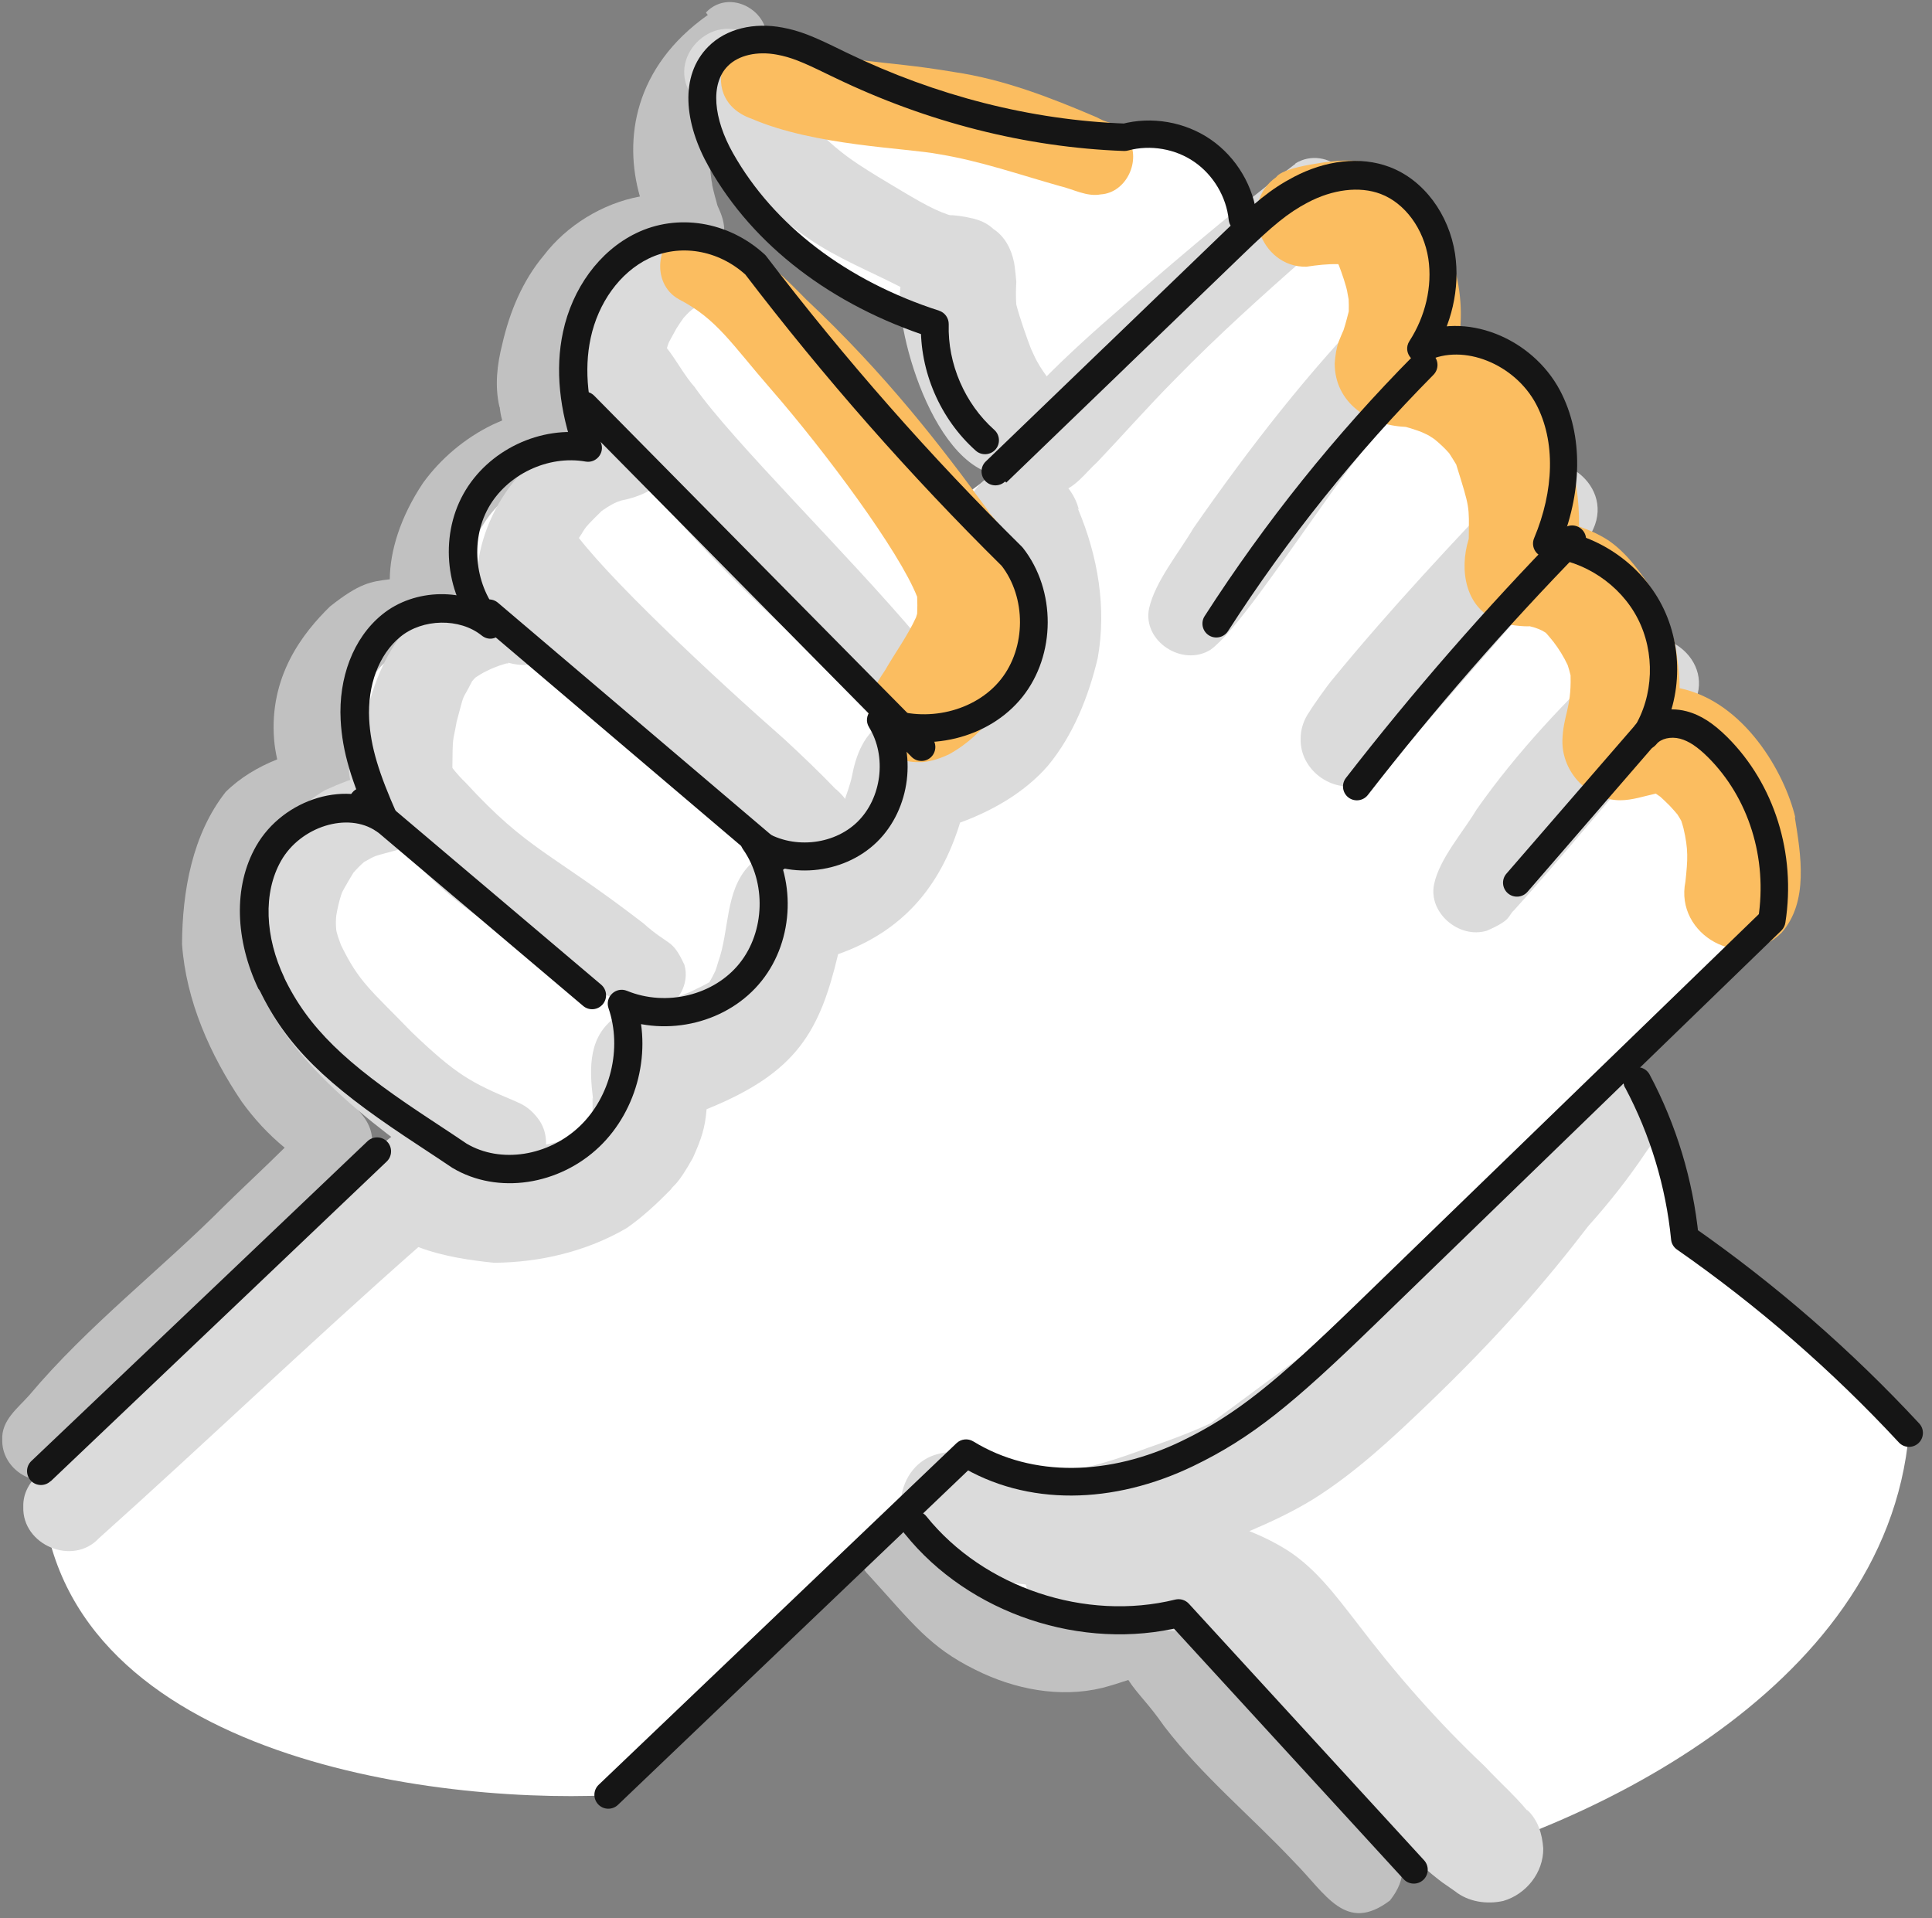
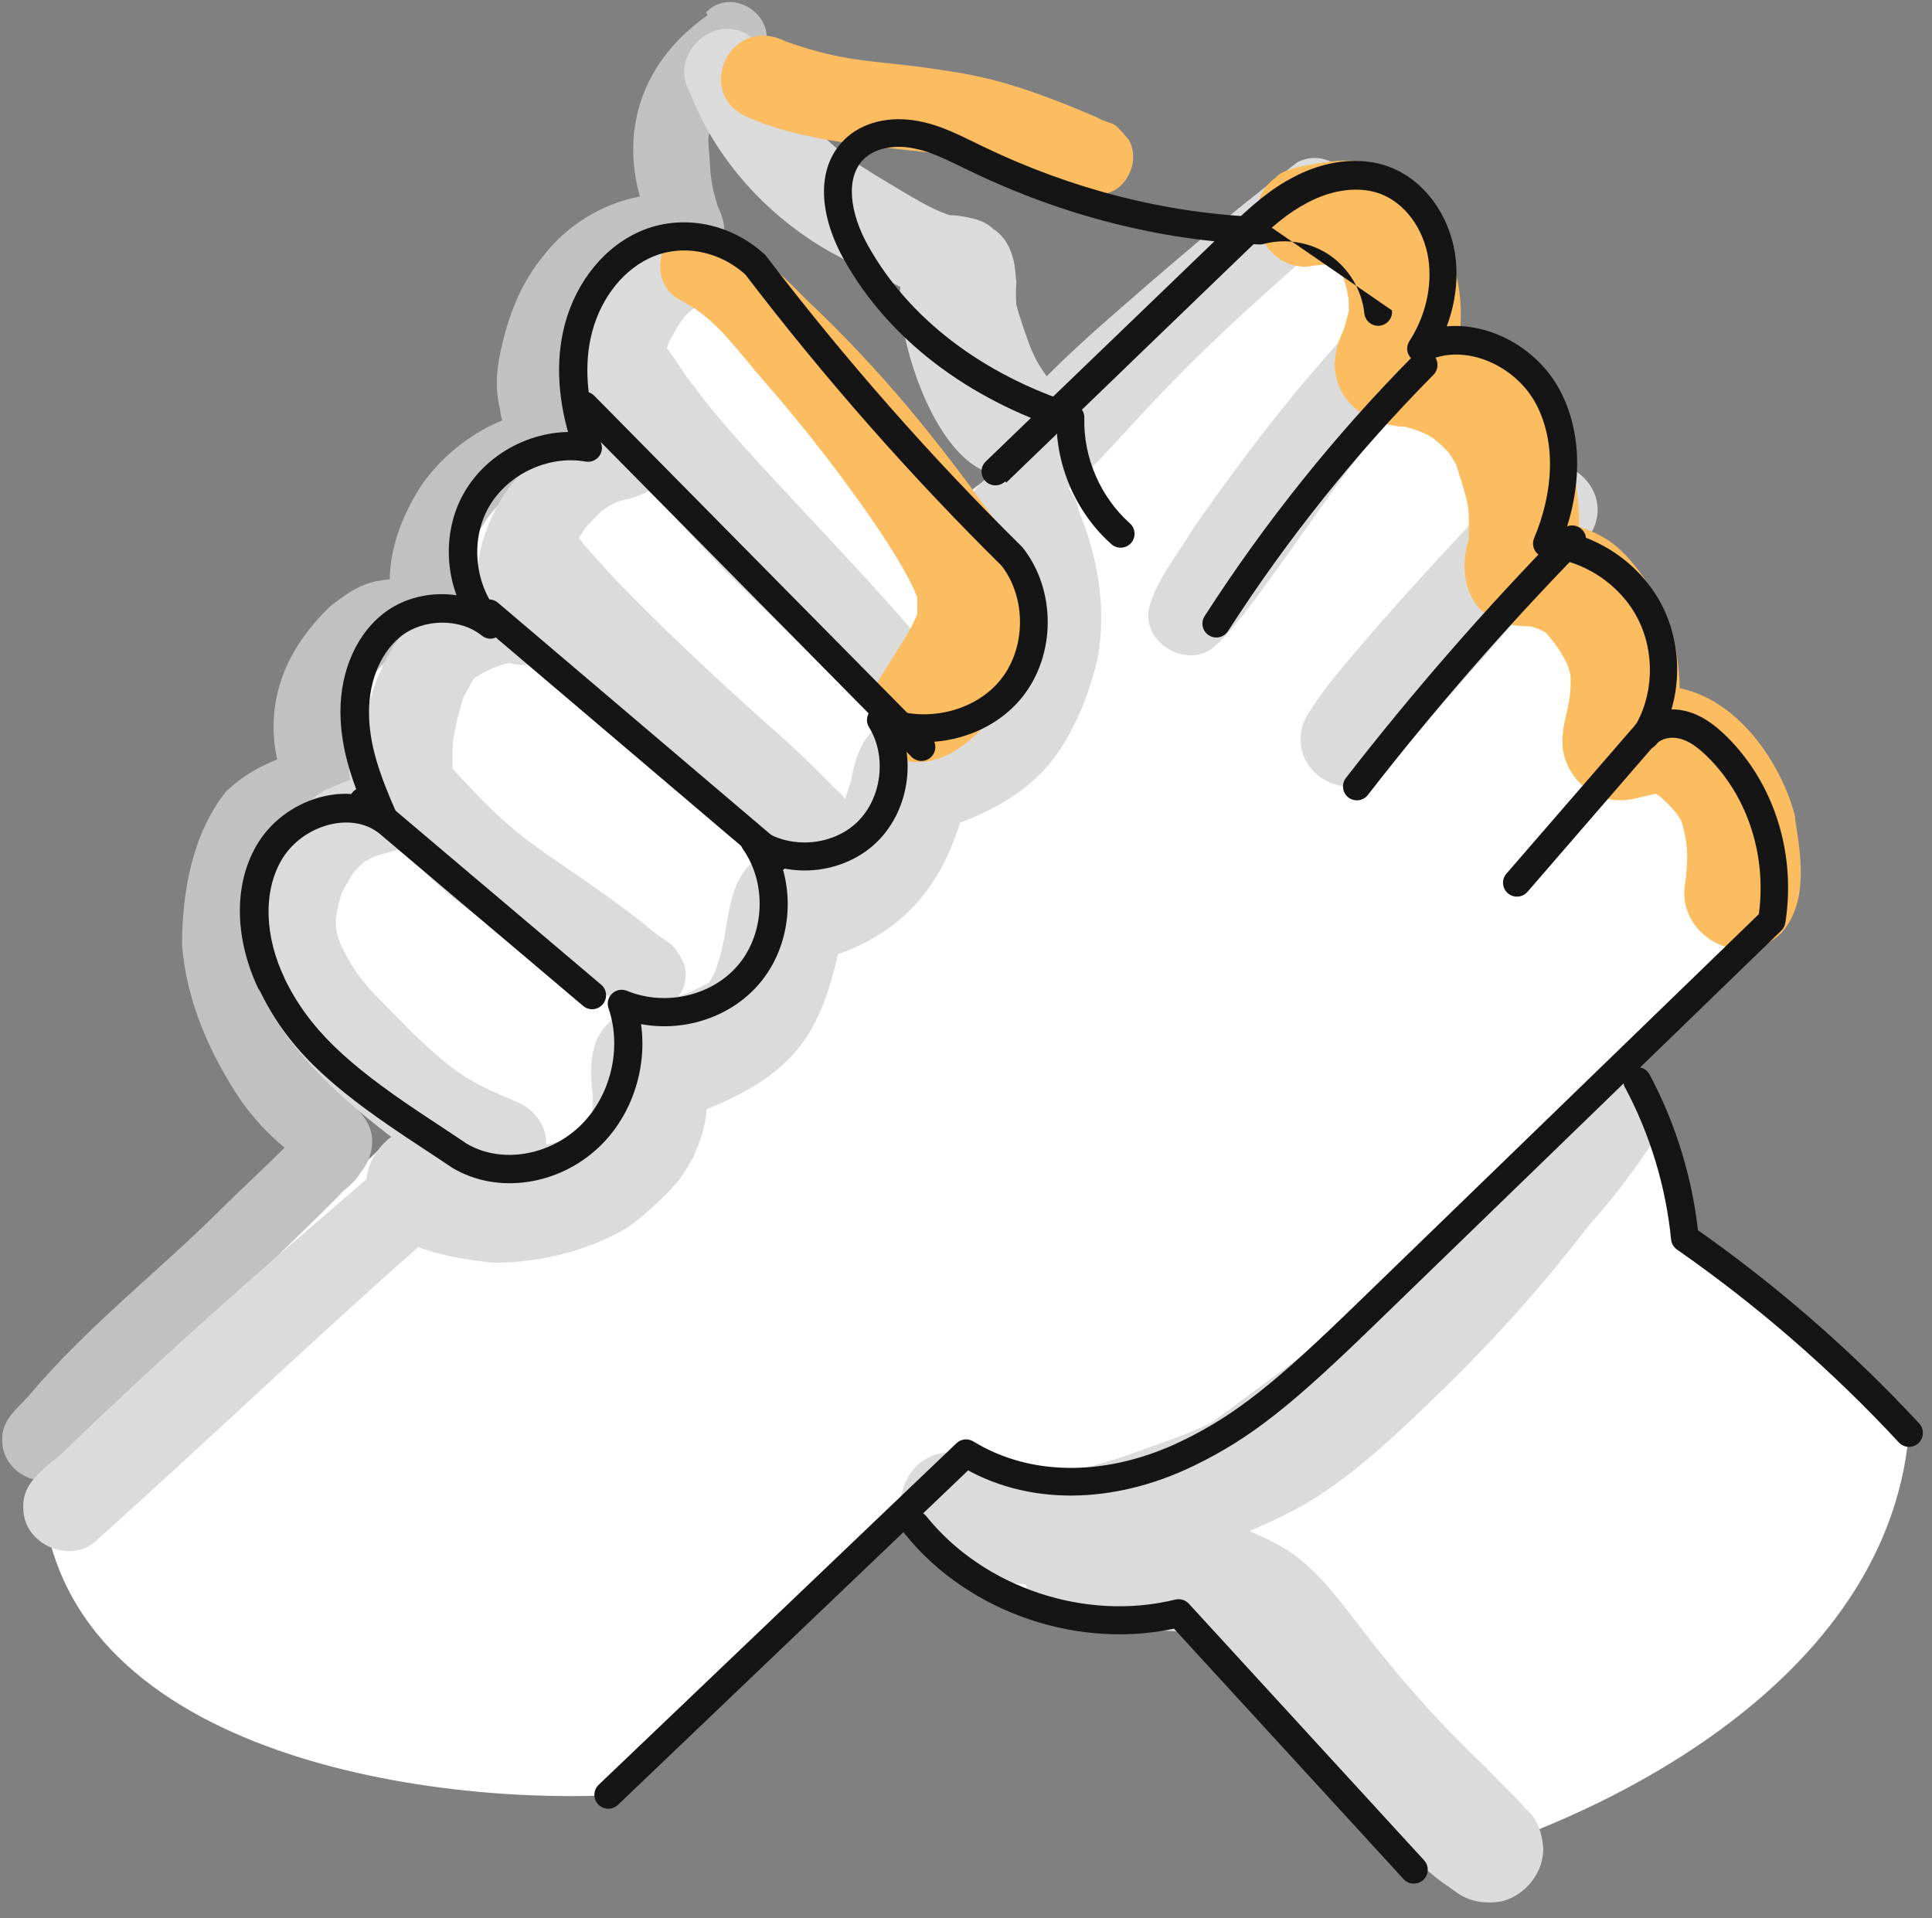
<svg xmlns="http://www.w3.org/2000/svg" viewBox="0 0 416 413">
  <rect x="0" y="0" width="416" height="413" fill="#808080" stroke="none" />
  <g fill="#FFF">
    <path d="M8.84 316.799c24.13-22.95 48.26-45.9 72.36-68.87Z" />
-     <path d="M267.692 47.16c-.61-5.84-3.87-11.31-8.67-14.64 -4.81-3.33-11.12-4.42-16.77-2.91 -21.09-.76-41.99-6.26-61.08-15.48 -4.29-2.06-8.55-4.36-13.23-5.24 -4.69-.88-9.94-.1-13.29 3.29 -5.65 5.71-3.3 15.38.66 22.37 9.3 16.44 25.73 28.68 46.03 35.25 -.28 9.37 3.8 18.8 10.81 25.03" />
    <path d="M57.93 183.87c-4.81 8.43-3.564 19.22.6 27.99l.03-.03c6.3 13.23 17.68 21.9 29.22 29.66l-6.58 6.43c-24.11 22.97-48.24 45.92-72.37 68.86 0 60.23 81.5 71.63 122.26 69.8l63.86-61 2.21 2.82c13.16 16.38 36.33 23.97 56.63 18.95 16.88 18.41 33.73 36.82 50.62 55.23 33.45-7.72 101.625-37.34 106.62-94.055 -14.53-15.66-30.75-29.75-48.27-41.97 -1.15-11.7-4.63-23.28-10.21-33.77l-3.56-2.9c10.76-10.44 21.53-20.87 32.3-31.3l.27-.27c2.2-14.09-2.3-28.024-11.66-37.37 -2.12-2.09-4.54-4.03-7.4-4.78 -2.87-.76-6.29-.12-8.16 2.17 4.89-7.89 5.19-18.32.93-26.58 -4.26-8.253-12.96-14.03-22.2-14.753 4.19-9.98 5.37-21.86.3-31.45 -5.08-9.56-17.7-15.36-27.4-10.56 3.62-5.6 5.55-12.79 4.5-19.832 -1.09-7.05-5.56-13.79-12.21-16.3 -5.86-2.21-12.6-.91-18.13 1.99 -3.64 1.91-6.89 4.47-9.97 7.25 -1.6 1.43-3.15 2.93-4.69 4.41 -17.01 16.38-33.98 32.74-50.99 49.12l-8.38 6.22C190.68 91.73 176.15 74.73 162.61 57c-7.22-6.63-16.95-7.68-24.35-4.09 -7.4 3.59-12.39 11.15-14.11 19.19 -1.73 8.04-.43 16.5 2.35 24.24 -9.363-1.67-19.49 3.17-24.11 11.48 -4.63 8.31-3.33 19.49 3.05 26.54 -5.92-4.75-15.47-4.45-21.27.3 -5.83 4.74-8.22 12.72-7.83 20.22 .39 7.49 3.2 14.63 6.25 21.49 -8.01-5.51-20.03-1.12-24.83 7.31Z" />
  </g>
  <g fill="#C1C1C1">
    <path d="M154.795 24.12c.12-.31.18-.49.21-.52 -.03.09-.06.15-.09.24 -.03.06-.07.15-.13.27Z" />
    <path d="M152.404 3.23c-15.95 11.27-18.13 26.84-14.619 39.08 -8.1 1.51-15.77 6.25-20.69 12.69 -4.6 5.47-7.37 12.21-8.95 19.13 -1.12 4.41-1.64 8.97-.61 13.45 .06.12.06.12.06.06 .06.42.09.87.18 1.3 .09.54.21 1.08.36 1.6 -.7.3-1.42.6-2.12.93 -5.89 2.87-11.12 7.25-14.96 12.57 -4.9 7.37-7.07 14.63-7.13 20.7 -4.05.48-6.5.81-12.84 5.83 -5.89 5.74-13.17 15.05-12.06 28.75 .12 1.42.36 2.81.66 4.2 -4.11 1.63-7.98 3.93-11.09 7.01 -7.19 9.13-9.34 21.37-9.4 32.77 .87 12.21 6.04 23.82 12.83 33.89 2.65 3.68 5.76 7.07 9.27 9.94 -4.2 4.17-8.52 8.16-12.75 12.3 -13.84 13.93-29.57 25.93-42.23 40.99 -2.51 2.84-6.05 5.41-5.83 9.64 -.13 5.62 5.67 10 11.08 8.43 2.59-.64 4.37-2.7 6.07-4.63 5.22-6.02 3.5-4.51 9.45-11.22 9.69-10.16 20.02-19.72 30.02-29.6 5.64-5.54 11.38-10.98 16.91-16.63 -.52.39-1.06.81-1.58 1.2 4.89-3.72 4.53-4.36 5.82-5.93 1.57-2.33 2.35-5.33 1.6-8.08 -.82-3.09-3.39-5.14-5.5-7.38 -.13-.1-.19-.16-.25-.22 -1.12-1.4-2.39-2.66-3.51-4.09 -.43-.61-.97-1.33-1.42-1.91 -6.41-9.65-7.47-12.67-9.97-20.44 -2-8.35-1.76-4.9-1.67-13.13 1.6-8.26 1.69-9.29 4.56-13.97 .09-.1.21-.22.36-.34 .27-.22.6-.46.9-.7 .96-.64 3.41-2.33 4.74-2.97 3.35-.88 7.24-1.49 9-4.9 2.26-3.51.84-7.38-.34-10.98 -.22-.82-.46-2-.58-2.82 -.13-1.24-.19-2.48-.16-3.69 0-.16 0-.25 0-.37 .09-.52.18-1.03.33-1.55 1.57-5.11-.13-1.46 3.14-7.23 3.74-5.9 5.13-4.96 7.82-6.56 2.14-1.18 12.32.42 12.86-9.41 0-1.09-.25-2.57-.34-3 -.1-.61-.16-1.15-.22-1.49 -.04-.76-.04-1.58 0-2.18 2.92-12.22 8.36-17.777 16.55-21.29 5.95-1.46 9.57-6.53 7.55-12.58 -2.39-8.08-1.27-6.08-1.15-9.92 2.23-9.07 1.69-8.65 6.01-15.3 .06-.1.09-.16.15-.22 .27-.34.54-.7.81-1.03 .48-.7 1.72-1.82 2.5-2.51 .99-.67 1.99-1.34 3.02-1.94 2.68-1.76 6.4-2.42 10.75-2.97 -.19.03-.31.03-.46.06 -2.33.36-.76.06.84.12 4.83 1.08 9.87-2.33 9.756-7.5 -.07-1.76-.73-3.36-1.45-4.93 -.13-.61-1.09-3.69-1.15-4.75 0-.1 0-.16-.06-.22 .06.33.09.69.12 1.02 -.06-.37-.09-.7-.12-1.06 0-.1-.04-.22-.07-.31 0-.04 0-.1 0-.13 0 .12.03.24.06.39 -.04-.28-.07-.55-.13-.85 -.1-.73-.19-1.49-.22-2.21 -.43-7.99-.97-5.24 1.23-11.52 .15-.4.27-.7.36-.94 -.13.24-.25.6-.46 1.05 .21-.43.36-.88.54-1.34 .06-.19.12-.28.09-.25 .06-.13.09-.25.15-.37 .09 0 1.6-3 2.41-4.09 .09-.1.21-.25.42-.46 2.08-2.54 5.52-4.06 6.73-7.2 3.47-7.32-6.68-14.27-12.36-8.35l.06.15Z" />
-     <path d="M289.139 385.15c-11.12-10.89-18.85-19.23-24.53-27.52 -5.74-8.2-10.94-13.55-16.19-13.31 -2.69-.03-5.29 1.3-6.95 3.38 -.07 0-.1.03-.16.06 -.22.03-.7.18-1.48.36 -.49.12-.97.21-1.48.3 -1 .09-2.57.24-3.33.21 -5.56.15-14.65-2-17.95-3.84 -11.66-6.53-7.28-3.63-16.16-11.37 -2.06-1.79-3.57-4.51-6.2-5.51 -6.74-3.21-12.99 6.13-7.62 11.3 9.393 10.3 12.988 15.44 22.92 20.34 8.36 4.2 18.18 6.13 27.36 3.9 1.87-.49 3.74-1.09 5.58-1.7 2.11 3.23 4.22 4.92 7.73 9.97 8.24 10.76 18.72 19.37 27.96 29.2 6.85 6.89 11.11 15.53 20.65 8.31 7.76-9.86-3.33-15.48-10.3-24.1l.06-.07Z" />
  </g>
  <g fill="#DBDBDB">
    <path d="M143.283 50.64c-3.36 2.02-6.74 4.26-9.19 7.37 -1.21 1.48-4.41 5.92-1.7 2.38 -4.23 5.23-6.86 11.76-7.19 18.47 .21 7.83.39 7.89 1.42 12.99 -15.14 6.01-24.375 20.61-23.99 34.67 -1.76.6-3.81 1.39-6.53 2.54 -12.78 4.92-19.55 24.66-17.95 37.94 -2.09.66-4.63 1.54-8.16 3.14 -10.33 6.1-16.28 18.1-17.04 29.86 .3 19.95 20.02 36.85 36.84 48.91 8.03 4.77 16.55 7.89 19.42 6.92 6.67-.43 10.54-8.83 7.06-14.36 -1.21-1.82-2.78-3.27-4.78-4.09 -.22-.1-.43-.22-.67-.31 -9.31-3.9-12.48-5.54-22.17-14.82 -8.88-9.16-11.33-10.71-15.26-18.81 -.07-.19-.13-.34-.19-.55 -.07-.19-.13-.34-.19-.52 -.22-.55-.37-1.09-.52-1.67 -.04-.19-.07-.34-.1-.49 -.07-.82-.1-1.61-.04-2.42 0-.28.06-.46.06-.67 .24-1.46.57-2.91 1.02-4.33 .15-.4.21-.58.24-.67 .78-1.49 1.87-3.27 2.41-4.18 .72-.82 1.48-1.61 2.32-2.33 2.89-1.61 1.57-1.03 7.67-2.73 5.7.48 11.68-2.54 12.29-8.83 .42-1.52-.61-6.53-.97-7.77 0-.03 0-.1 0-.13 .09-8.44.09-5.87.93-10.74 1.93-7.23.96-3.97 3.29-8.65 0-.03.03-.06.06-.09 .24-.28.45-.55.72-.79 .63-.43 1.6-1.03 2.41-1.4 .63-.31 1.08-.52 1.38-.64 .9-.37 1.84-.7 2.8-.97 .54 0 .57-.07.36-.13 .03 0 .06 0 .09 0 .09 0 .18 0 .27.03 9 2.38 16.09-5.69 12.02-14.27 -.13-.37-.16-.76-.25-1.15 .06-4.36-.28-2 1.99-9.53 .06-.16.09-.25.12-.37 .06-.1.09-.22.15-.31 2.99-4.06.84-2.24 5.85-7.14 3.02-2.09 3.77-2 4.25-2.24 8.36-1.64 14.25-7.14 10.54-16.03 -.34-1.06-.79-2.06-1.27-3.06 -1.15-5.14-.88-3.42-.49-10.19 1.78-6.11.72-3.39 3.02-7.71 .48-.79 1.02-1.55 1.54-2.3 .45-.52 1.05-1.15 1.6-1.61 .06-.07.12-.1.18-.16 2.68-1.85 5.79-3.42 6.58-6.87 2.17-6.96-6.2-13.46-12.39-9.56l-.13.09Z" />
    <path d="M232.296 109.682c-3.33-12.22-20.94-12.25-24.35 0 -1.88 6.62 3.14 12.51 3.86 18.98 .51 5.07.66 9.73-3.9 18.1 -.25.39-.46.72-.61.96 -.64.69-1.3 1.39-2 2.02 -1.21.75-3.33 2.11-5.02 3.02 -.67.21-1.91.57-3.15.78 -2.3.24-4.54.69-6.59 1.81 -4.47 2.38-6.26 7.28-7.13 11.97 -.28 1.36-1.21 4.02-1.76 5.59 -.85 1.81-1.88 3.56-3.05 5.2 -.19.21-.4.42-.64.66 -1.24.78-2.51 1.54-3.81 2.17 -.52.24-.82.36-1 .48 -4.11 1.42-8.64 1.78-11.87 4.98 -5.23 5.53-4.17 13.96-6.65 20.79 -.19.69-.4 1.33-.58 1.84 -.4.84-.82 1.66-1.3 2.47 -.76.42-1.73.96-2.57 1.33 -.67.33-1.15.57-1.54.75 -.67.27-1.3.51-1.97.78 -2.03.66-3.99 1.54-6.05 2.11 -3.54.3-7.1 1.14-9.61 3.83 -4.99 4.92-3.81 12.39-3.02 18.71 -.7-5.23-.22-1.46-.46 1.51 0 .03 0 .06 0 .12 -.16.36-.22.72-.22 1.08 -.09.36-.22.72-.34 1.08 -.06.09-.1.18-.16.3 -.1.15-.22.3-.31.45 -.1.09-.16.15-.25.24 -.06.06-.12.12-.19.18 -.09.03-.22.09-.28.12 -.37.15-.73.3-1.06.45 -1.21.33-6.44 2.05-8.58 2.11 -3.69.3-5.89 1.84-16.41-1.21 0 0-.04 0-.07 0 -.55-.46-1.15-.88-1.82-1.24 -7.01-3.69-13.81-.97-17.04 4.38 -.1.12-.19.24-.28.36 -.91 1.51-1.42 3.23-1.61 4.98 -4.23 3.68-8.49 7.34-12.75 11 -17.488 15.02-34.59 30.5-51.2 46.46 -3.72 4.08-10.12 6.83-9.94 13.12 -.25 8.19 10.63 12.78 16.27 6.74 23.1-20.68 45.51-42.21 68.8-62.71 5.34 2.05 11.53 2.9 16.28 3.38 9.9-.06 19.99-2.45 28.57-7.47 3.44-2.39 6.55-5.3 9.48-8.29 .78-1.18 1.41-.82 4.77-6.81 1.84-4.09 2.65-6.53 2.96-10.49 .15-.06.3-.13.45-.19 18.99-7.77 23.92-16.57 27.87-33.2 13.71-4.87 21.95-14.27 26.27-28.36 0 0 .06 0 .09 0 7.03-2.6 13.89-6.53 18.84-12.25 5.43-6.56 8.72-14.85 10.69-23.1 1.96-10.89.03-22.04-4.23-32.14l-.13-.19Z" />
    <path d="M278.96 35.25c-14.5 10.97-28.27 22.85-41.93 34.85 -5.68 5.04-11.24 10.27-16.4 15.87 -2.66 2.93-5.86 5.98-5.68 10.27 -.16 6.55 6.64 11.63 12.89 9.82 3.65-.91 5.8-4.18 8.42-6.56 5.64-5.93 11.02-12.07 16.79-17.87 9.15-9.38 18.87-18.11 28.72-26.76 2.87-3.15 7.58-4.93 9.27-8.95 3.47-7.23-5.35-14.91-12.15-10.71h.03Z" />
    <path d="M228.73 86.79c-.25-1.82-2.6-4.9-3.33-5.72 -1.03-1.43-2-2.88-2.72-4.48 -.25-.52-.49-1.03-.7-1.52 -.82-2.15-2.42-6.6-3.15-9.5 -.12-1.61-.09-3.24 0-4.84 -.16-2.3-.55-4.81-.49-4.24 -.58-2.872-1.97-5.57-4.47-7.2 -1.3-1.24-2.96-1.94-4.75-2.33 .03 0 .12.03.18.06 -1.88-.49-4.17-.73-4.63-.67 -.19-.04-.37-.07-.52-.13 -3.84-1.3-7.28-3.48-15.012-8.11 -6.26-3.87-10-6.2-17.64-14.85 -.79-1.09-1.94-2.7-2.39-3.51 -2.66-3.6-3.39-8.74-7.01-11.52 -7.65-6.32-18.55 3.35-13.48 11.85 5.01 12.84 14.19 23.7 25.58 31.35 6.16 4.2 13.1 6.98 19.69 10.36 -.07.6-.13 1.2-.16 1.81 0 12.66 10.69 45.1 27.75 37.78 5.76-2.03 8.69-8.86 7.15-14.61v-.1Z" />
    <path d="M296.506 64.94c-14.71 14.93-27.55 31.59-39.54 48.79 -3.09 5.29-8.22 11.42-9.55 17.29 -1.45 7.07 7.21 12.66 13.25 8.88 5.01-3.63 14.73-17.988 22.23-28.48 8.42-11.92 10.96-15.24 21.65-27.82 2.23-2.91 5.61-5.11 7-8.53 4.25-9.01-8.19-17.33-15.05-10.16h-.03Z" />
    <path d="M326.26 102.64c-13.48 14.2-26.92 28.5-39.33 43.65 -1.18 1.36-4.54 6.16-4.93 6.89 -1.24 1.72-1.97 3.8-1.94 5.95 -.16 6.59 6.64 11.66 12.92 9.85 4.04-1.06 6.31-4.84 9.18-7.59 10.45-12.25 21.17-24.25 31.65-36.46 2.93-3.75 7.31-6.6 9.24-10.98 4.71-10.19-9.04-19.35-16.86-11.37l.03.03Z" />
-     <path d="M348.489 140.185c-11.15 10.43-21.78 21.64-30.57 34.16 -2.93 4.92-7.95 10.52-9.13 16.05 -1.3 6.19 5.43 11.85 11.387 10.006 5.49-2.39 4.41-3.15 5.85-4.42 9.75-10.77 18.9-22.04 28.48-32.923 3.14-4.18 8.18-7.05 10.39-11.82 4.59-9.95-8.82-18.87-16.44-11.1v.03Z" />
    <path d="M355.741 246.75c.81-1.4 1.14-3 1.26-4.6 .21-5.9-6.68-10.59-12.03-7.93 -2.39.69-3.69 2.93-5.26 4.71 -.13.12-.25.21-.37.33 -10.76 8.97-26.1 25.99-41.87 39.69 0 0 0 0-.03.03 -5.23 4.11-10.39 7.98-15.44 11.79 -7.13 5.16-14.17 10.49-21.3 15.69 -4.05 1.87-8.46 3.56-13.45 5.26 -6.38 2.38-12.84 4.5-19.58 5.5 -.25 0-.55.06-.97.09 -1.97.36-7.34-.1-7.47 0 -1.79-.4-3.84-1-4.81-1.27 -.25-.13-.49-.22-.7-.34 -.06-.07-1.48-.73-2.93-1.49 -2.6-1.52-5.8-1.94-8.7-1.15 -9.37 2.23-11.18 16.02-2.69 20.61 6.61 4.53 13.92 6.83 21.47 7.52 .24.93.57 1.9 1.08 2.96 1.72 3.26 5.25 4.92 8.63 5.89 0-.03-.06-.09-.06-.13 1.87.66 3.92.96 5.98.9 3.53.21.66 0-1.15-.31 6.07.96 12.23.3 18.33.81 .27.06.66.15 1.35.27 1.69.33 4.98 1.54 5.79 1.78 1.02.54 2.11 1.17 2.87 1.66 12.92 12.63 17.15 23.27 34.03 38.99 7.24 6.98 12.41 11.15 13.59 11.85 .66.45 1.32.93 1.99 1.39 2.87 2.29 6.82 2.87 10.39 2.08 4.92-1.43 8.66-6.11 8.6-11.31 -.22-3.12-1.12-6.11-3.45-8.29 -.49-.4 1.69 2.23 1.51 2.05 -3.12-4.24-7.13-7.65-10.7-11.49 -10.12-9.53-19.24-19.99-27.61-31.02 -4.41-5.66-8.7-11.49-14.8-15.42 -2.6-1.64-5.35-3-8.22-4.15 4.71-2 9.33-4.18 13.68-6.84 9.09-5.69 16.94-13.03 24.67-20.44 15.25-14.61 25.67-26.73 34.61-38.4 4.47-4.99 8.63-10.25 12.38-15.85 .24-.34.45-.67.69-1 -.22.27-.55.69-.82 1.02 .48-.52.9-1.03 1.23-1.64h.06Z" />
    <path d="M355.35 247.35s.12-.19.15-.22c-.07.06-.1.15-.16.21Z" />
    <path d="M147.366 207.757c-2.69-5.78-3.12-3.84-8.88-8.98 -20.12-15.48-24.68-15.51-38.21-30.232 -4.02-3.75-6.68-9.53-11.72-11.92 -9.49-4.39-18.01 8.43-10.58 15.72 5.67 6.8 11.26 13.78 17.97 19.62 7.06 6.07 15.04 11 22.95 15.81 4.83 2.9 9.78 5.56 14.83 8.07 2.44 1.39 5.19 2.66 8.06 1.75 4.16-1.06 6.79-5.75 5.58-9.86h-.03Z" />
    <path d="M180.04 170.023c-3.54-3.69-7.25-7.23-11-10.71 -15.32-13.46-39.3-35.83-46.03-45.68 -6.53-10.732-22.66-1.3-16.53 9.67 16.7 24.518 39.71 43.8 64.03 60.46 4.98 4.23 13.62.36 13.41-6.44 -.03-3.03-1.7-5.42-3.87-7.35l-.04.03Z" />
    <path d="M197.67 137.22c-15.08-17.9-39.899-42.15-48.15-53.94 -3.9-4.39-6.11-11.19-12.18-12.94 -8.73-2.73-16.8 7.76-11.93 15.53 13.53 19.71 29.87 37.21 47.631 53.11 6.4 5.65 14.22 13.51 16.43 14.05 5.4 2.75 12.32-2.06 12.11-8.012 -1.18-6.72-1.51-4.3-3.96-7.83h.03Z" />
  </g>
  <g fill="#FBBD60">
    <path d="M386.579 176.07c-2.27-9.62-10.97-24.98-24.92-27.88 0-2.24-.22-4.48-.55-6.69 -.04-.49-.22-1.82-.55-3.24 -.97-3.78-2.48-7.5-4.54-10.86 -2.75-4.09-5.65-8.29-9.79-11.1 -1.94-1.24-4.05-2.18-6.23-2.94 .09-5.63-.76-11.25-2.42-16.66 -2.24-9.07-8.13-16.81-15.74-22.04 -2.21-1.76-4.81-2.85-7.43-3.87 .57-6.23-.58-12.61-3.09-18.39 -2.51-7.26-6.86-14.33-14.56-16.72 -4.44-1.64-9.25-1.18-13.81-.37 -2.51.39-7.16 1.36-8.16 2.84 -8.25 5.77-3.45 19.52 6.52 19.28 2.26-.34 4.56-.61 6.85-.55 .06.09.09.21.15.3 .57 1.51 1.66 4.56 1.84 5.98 .09.42.15.87.24 1.3 .03.72.06 1.66.03 2.59 -.19.69-.61 2.47-1.12 4.02 -.25.57-.64 1.45-1.03 2.44 -.55 1.51-.76 3.14-.88 4.74 0 8.46 7.36 13.33 15.16 13.66 .12 0 .27.06.42.09 .03 0 .21.09.72.21 .87.27 1.6.54 2.14.72 .6.27 1.2.51 1.81.84 .51.33.9.57 1.2.78 1.14.93 2.23 1.93 3.2 3.05 .51.78 1.02 1.6 1.51 2.41 2.99 9.61 2.77 8.76 2.71 15.81 0 .09 0 .21-.03.3 -2.06 6.59-.73 14.96 6.46 17.62 1.51.93 5.7 1.2 6.7 1.11 .66.15 1.29.36 1.93.6 0 0 .06 0 .06.03 .15.06.36.18.66.3 .27.15.54.33.81.48 .36.39.69.78 1.02 1.18 .21.27.39.48.51.63 0 0 .03.03.06.06 1.2 1.57 2.26 3.26 3.11 5.07 .21.63.45 1.45.63 2.23 0 .09 0 .12 0 .24 .18 6.89-1.61 8.4-1.76 13.81 -.1 6.83 5.58 12.81 12.44 12.84 2.62 0 5.1-.88 7.67-1.43 .33.21.63.42.96.66 .33.3 1.11 1.02 2.02 1.93 .57.6 1.17 1.3 1.66 1.87 .33.48.6.99.84 1.39 .18.54.33 1.05.48 1.6 1.08 4.62.93 6.71.42 11.51 -2.33 11.45 12.11 19.56 20.69 11 5.91-6.66 4.16-16.839 2.86-24.911l-.1-.13Z" />
    <path d="M242.92 29.93c-4.05-4.78-2.93-2.57-6.74-4.66 -9.91-4.24-20.09-8.2-30.81-9.77 -16.68-2.82-21.57-1.43-36.19-6.57 -12.3-6.17-20.27 12.15-7.31 16.65 13.59 5.86 33.28 6.25 40.41 7.64 8.81 1.45 17.3 4.41 25.88 6.83 2.9.66 5.83 2.38 8.85 1.81 5.55-.34 8.81-7.38 5.89-12.01v.03Z" />
    <path d="M212.966 110.257c-10.24-14.09-22.2-29.63-39.446-45.84 -4.29-4.39-8.73-8.74-14.08-11.8 -3.45-1.94-7.07-4.84-11.21-3.54 -6.98 1.69-8.34 11.94-2.03 15.38 8.18 4.23 11.32 9.61 19.75 19.28 11.81 13.57 27.667 34.94 31.53 44.77 .06 1.21.06 2.44 0 3.65 -.1.27-.16.54-.25.81 -1.85 4.02-4.47 7.55-6.65 11.36 -.97 1.45-1.97 2.96-2.63 4.59 -.07.15-.13.27-.19.42 -.07.21-.16.39-.22.6 -2.27 6.47 2.59 13.99 9.72 14.17 .18 0 .36 0 .51 0 .27 0 .54 0 .84 0 1.99-.16 3.98-.85 5.76-1.7 7.94-4.36 12.83-12.19 15.97-20.47 6.7-15.91-4.96-28.76-7.5-31.75l.03-.04Z" />
  </g>
  <g fill="#151515">
    <path d="M61.24 210.57c-4.19-8.8-4.64-18.33-.71-25.23 4.18-7.35 14.34-10.58 20.52-6.33 2.49 1.71 5.67-.93 4.44-3.7 -3.87-8.71-5.69-14.44-6-20.44 -.38-7.22 2.05-13.95 6.72-17.75 4.79-3.93 12.76-4.09 17.49-.29 2.88 2.31 6.57-1.62 4.1-4.36 -5.52-6.1-6.65-15.89-2.66-23.08 4-7.21 12.86-11.43 20.95-10 2.26.4 4.12-1.8 3.34-3.97 -2.86-7.97-3.73-15.71-2.25-22.61 1.62-7.6 6.27-14.11 12.48-17.13 6.6-3.22 14.95-1.96 21 3.59l-.36-.4c17.09 22.39 35.68 43.52 55.54 63.13l-.26-.29c5.43 6.92 5.39 17.75-.11 24.63 -5.49 6.86-16.06 9.39-24.66 5.92 -2.69-1.09-5.2 1.89-3.68 4.35 3.85 6.24 2.74 15.24-2.51 20.37 -5.27 5.14-14.3 5.93-20.47 1.72 -2.77-1.89-6.07 1.47-4.15 4.2 5.02 7.13 4.71 17.69-.74 24.51 -5.47 6.87-15.73 9.44-24.25 5.95 -2.39-.98-4.82 1.31-3.98 3.75 2.97 8.65.43 19.06-6.19 25.39 -6.76 6.46-17.06 8.12-24.42 3.73l.14.09c-.85-.58-1.73-1.17-2.72-1.83 -1.05-.7-6-3.96-7.36-4.87 -15.89-10.6-24.11-18.22-29.36-29.25 -.89-1.87-3.36-2.3-4.83-.84l-.04.03 2.11 2.12 2.7-1.29Zm-5.42 2.57c.88 1.86 3.35 2.29 4.82.84l.03-.03 -2.12-2.13 -2.71 1.29c5.84 12.27 14.72 20.5 31.44 31.65 1.37.91 6.32 4.18 7.35 4.86 .96.64 1.83 1.22 2.66 1.78l.14.09c9.78 5.83 23 3.7 31.63-4.56 8.3-7.95 11.44-20.82 7.71-31.69l-3.98 3.75c10.96 4.49 24.07 1.2 31.21-7.78 7.11-8.9 7.51-22.4.94-31.72l-4.15 4.2c8.53 5.82 20.72 4.75 28.04-2.39 7.25-7.09 8.74-19.19 3.41-27.82l-3.68 4.35c11 4.44 24.41 1.23 31.58-7.75 7.23-9.06 7.28-22.97.13-32.09 -.08-.1-.17-.2-.26-.29 -19.67-19.42-38.07-40.34-55-62.51 -.11-.15-.23-.28-.36-.4 -7.86-7.21-18.85-8.87-27.69-4.57 -7.97 3.87-13.74 11.95-15.73 21.26 -1.74 8.09-.75 16.94 2.46 25.88l3.34-3.97c-10.62-1.89-22.01 3.54-27.25 12.98 -5.25 9.43-3.8 22.01 3.44 30.01l4.1-4.36c-6.98-5.59-18.09-5.38-25.05.32 -6.28 5.11-9.39 13.7-8.92 22.7 .36 6.91 2.36 13.23 6.5 22.55l4.44-3.7c-9.28-6.38-23.32-1.92-29.14 8.3 -5.01 8.79-4.46 20.33.5 30.76Z" />
    <path d="M76.29 174.91c6.14 5.2 12.27 10.38 21.12 17.88 1.76 1.48 1.76 1.48 3.52 2.97 13.62 11.53 17.91 15.16 24.64 20.85 1.26 1.07 3.15.91 4.22-.36 1.07-1.27.91-3.16-.36-4.23 -6.73-5.7-11.03-9.33-24.65-20.87 -1.77-1.49-1.77-1.49-3.53-2.98 -8.85-7.5-14.98-12.68-21.13-17.89 -1.27-1.08-3.16-.92-4.23.35 -1.08 1.26-.92 3.15.35 4.22Z" />
    <path d="M103.37 134.39c8.73 7.42 15.72 13.36 31.43 26.71 15.2 12.92 21.96 18.66 30.42 25.85 1.26 1.07 3.15.91 4.22-.35 1.07-1.27.91-3.16-.35-4.23 -8.46-7.19-15.22-12.94-30.43-25.86 -15.72-13.36-22.7-19.3-31.44-26.72 -1.27-1.08-3.16-.92-4.23.34 -1.08 1.26-.92 3.15.34 4.22Z" />
    <path d="M123.69 89.45c35.18 35.65 52.28 52.98 72.58 73.52 1.16 1.17 3.06 1.19 4.24.02 1.17-1.17 1.19-3.07.02-4.25 -20.3-20.54-37.4-37.87-72.58-73.53 -1.17-1.18-3.07-1.2-4.25-.03 -1.18 1.16-1.2 3.06-.03 4.24Z" />
    <path d="M216.67 103.92c5.55-5.36 24.7-23.81 25.36-24.45 .27-.27.27-.27.55-.54 9.92-9.57 17.6-16.96 25.05-24.15 6.4-6.2 9.67-8.92 13.96-11.18 5.34-2.81 11.09-3.57 15.67-1.85 5.28 1.99 9.3 7.55 10.29 13.94 .9 6-.65 12.47-4.06 17.74 -1.66 2.55 1.11 5.67 3.85 4.31 7.78-3.86 18.83.65 23.41 9.27 4.24 8.01 3.87 18.66-.42 28.87 -.8 1.88.49 3.99 2.53 4.15 8.21.64 15.98 5.81 19.76 13.13 3.8 7.36 3.48 16.66-.82 23.61 -1.98 3.18 2.5 6.38 4.87 3.47 .96-1.19 3.06-1.7 5.06-1.18 1.92.5 3.81 1.79 6.05 4.01 8.74 8.72 12.84 21.73 10.8 34.76l.87-1.7c-43.71 42.34-63.21 61.24-87.54 84.83 -17.16 16.63-25.68 23.66-37.55 29.38 -15.4 7.42-31.98 7.88-44.77.05 -1.17-.72-2.66-.56-3.64.38 -10.7 10.21-19.26 18.38-38.51 36.77 -19.26 18.38-27.82 26.56-38.52 36.77 -1.2 1.14-1.25 3.04-.1 4.24 1.14 1.19 3.04 1.24 4.24.09 10.69-10.22 19.25-18.39 38.5-36.78s27.81-26.57 38.51-36.78l-3.64.38c14.7 9 33.39 8.47 50.5.23 12.64-6.1 21.5-13.4 39.11-30.48 24.32-23.59 43.82-42.49 87.52-84.83 .46-.46.77-1.05.87-1.7 2.33-14.91-2.38-29.85-12.51-39.96 -2.94-2.9-5.62-4.73-8.76-5.56 -4.13-1.09-8.67.01-11.25 3.18l2.32 1.89 2.54 1.58c5.42-8.76 5.81-20.31 1.05-29.53 -4.74-9.18-14.35-15.57-24.64-16.37l2.53 4.15c4.94-11.75 5.36-24.23.18-34.01 -6.02-11.33-20.49-17.24-31.38-11.84l3.85 4.31c4.18-6.46 6.07-14.41 4.94-21.91 -1.31-8.43-6.67-15.85-14.11-18.66 -6.35-2.39-13.83-1.4-20.58 2.14 -4.97 2.6-8.54 5.58-15.35 12.16 -7.46 7.18-15.14 14.57-25.06 24.14 -.28.26-.28.26-.56.53 -.66.63-19.81 19.08-25.37 24.44 -1.2 1.14-1.23 3.04-.08 4.24 1.14 1.19 3.04 1.22 4.24.07Z" />
-     <path d="M10.91 318.97c35.49-33.76 52.2-49.65 72.37-68.87 1.19-1.15 1.24-3.05.1-4.25 -1.15-1.2-3.05-1.25-4.25-.11 -20.17 19.22-36.87 35.11-72.37 68.86 -1.21 1.14-1.25 3.04-.11 4.24 1.14 1.2 3.04 1.24 4.24.1Z" />
-     <path d="M270.67 46.85c-.7-6.7-4.42-12.96-9.95-16.79 -5.53-3.83-12.75-5.08-19.25-3.34l.88-.11c-20.32-.73-40.82-5.98-59.88-15.19 -.27-.13-.55-.27-.85-.41 -.27-.14-.36-.18-1.02-.5 -5.68-2.77-8.43-3.89-12.13-4.58 -6.04-1.14-12.08.19-15.98 4.13 -6.18 6.25-5.23 16.41.18 25.96 9.56 16.91 26.45 29.75 47.71 36.62l-2.08-2.95c-.3 10.25 4.14 20.54 11.81 27.36 1.23 1.1 3.13.98 4.23-.25 1.1-1.24.98-3.14-.25-4.24 -6.35-5.65-10.06-14.23-9.81-22.71 .03-1.34-.81-2.54-2.08-2.95 -19.9-6.44-35.56-18.34-44.35-33.88 -4.24-7.49-4.95-14.95-1.15-18.79 2.33-2.37 6.36-3.25 10.6-2.46 2.98.55 5.4 1.53 10.59 4.07 .65.32.74.36 1.02.49 .31.15.59.28.86.41 19.78 9.55 41.1 15.01 62.26 15.77 .29.01.59-.03.88-.11 4.8-1.29 10.2-.36 14.27 2.47 4.09 2.83 6.88 7.52 7.39 12.47 .17 1.64 1.64 2.84 3.29 2.67 1.64-.18 2.84-1.65 2.67-3.3Z" />
+     <path d="M270.67 46.85l.88-.11c-20.32-.73-40.82-5.98-59.88-15.19 -.27-.13-.55-.27-.85-.41 -.27-.14-.36-.18-1.02-.5 -5.68-2.77-8.43-3.89-12.13-4.58 -6.04-1.14-12.08.19-15.98 4.13 -6.18 6.25-5.23 16.41.18 25.96 9.56 16.91 26.45 29.75 47.71 36.62l-2.08-2.95c-.3 10.25 4.14 20.54 11.81 27.36 1.23 1.1 3.13.98 4.23-.25 1.1-1.24.98-3.14-.25-4.24 -6.35-5.65-10.06-14.23-9.81-22.71 .03-1.34-.81-2.54-2.08-2.95 -19.9-6.44-35.56-18.34-44.35-33.88 -4.24-7.49-4.95-14.95-1.15-18.79 2.33-2.37 6.36-3.25 10.6-2.46 2.98.55 5.4 1.53 10.59 4.07 .65.32.74.36 1.02.49 .31.15.59.28.86.41 19.78 9.55 41.1 15.01 62.26 15.77 .29.01.59-.03.88-.11 4.8-1.29 10.2-.36 14.27 2.47 4.09 2.83 6.88 7.52 7.39 12.47 .17 1.64 1.64 2.84 3.29 2.67 1.64-.18 2.84-1.65 2.67-3.3Z" />
    <path d="M194.85 330.32c13.83 17.21 38.16 25.31 59.69 19.98l-2.94-.89c7.03 7.67 12.65 13.8 25.31 27.61 12.65 13.8 18.27 19.94 25.31 27.61 1.11 1.22 3.01 1.3 4.23.18 1.22-1.12 1.3-3.02.18-4.24 -7.04-7.68-12.66-13.81-25.32-27.62s-18.28-19.95-25.32-27.62c-.75-.81-1.87-1.15-2.94-.89 -19.28 4.76-41.21-2.54-53.58-17.93 -1.04-1.3-2.93-1.5-4.22-.46 -1.3 1.03-1.5 2.92-.46 4.21Z" />
    <path d="M349.95 234.25c5.37 10.1 8.75 21.29 9.87 32.65 .08.87.54 1.66 1.26 2.16 17.37 12.11 33.42 26.06 47.78 41.54 1.12 1.21 3.02 1.28 4.23.15 1.21-1.13 1.28-3.03.15-4.24 -14.66-15.8-31.03-30.03-48.75-42.39l1.26 2.16c-1.19-12.14-4.8-24.1-10.55-34.89 -.78-1.47-2.6-2.02-4.06-1.24 -1.47.77-2.02 2.59-1.24 4.05Z" />
    <path d="M304.43 76.49c-16.87 17.03-32 35.9-45.04 56.17 -.9 1.39-.5 3.24.89 4.14 1.39.89 3.24.49 4.14-.9 12.81-19.92 27.67-38.46 44.24-55.2 1.16-1.18 1.15-3.08-.03-4.25s-3.08-1.16-4.25.02Z" />
    <path d="M336.4 114.08c-16.59 16.99-32.15 34.83-46.59 53.43 -1.02 1.3-.78 3.19.52 4.2 1.3 1.01 3.19.77 4.2-.53 14.3-18.42 29.71-36.09 46.14-52.93 1.15-1.19 1.13-3.09-.06-4.25 -1.19-1.16-3.09-1.14-4.25.05Z" />
    <path d="M355.01 152.76c-4.26 4.91-7.66 8.84-15.32 17.68s-11.06 12.77-15.32 17.68c-1.09 1.25-.95 3.14.3 4.23 1.25 1.08 3.14.94 4.23-.31 4.25-4.92 7.65-8.85 15.31-17.69 7.65-8.85 11.05-12.78 15.31-17.69 1.08-1.26.94-3.15-.31-4.24 -1.26-1.09-3.15-.95-4.24.3Z" />
  </g>
</svg>